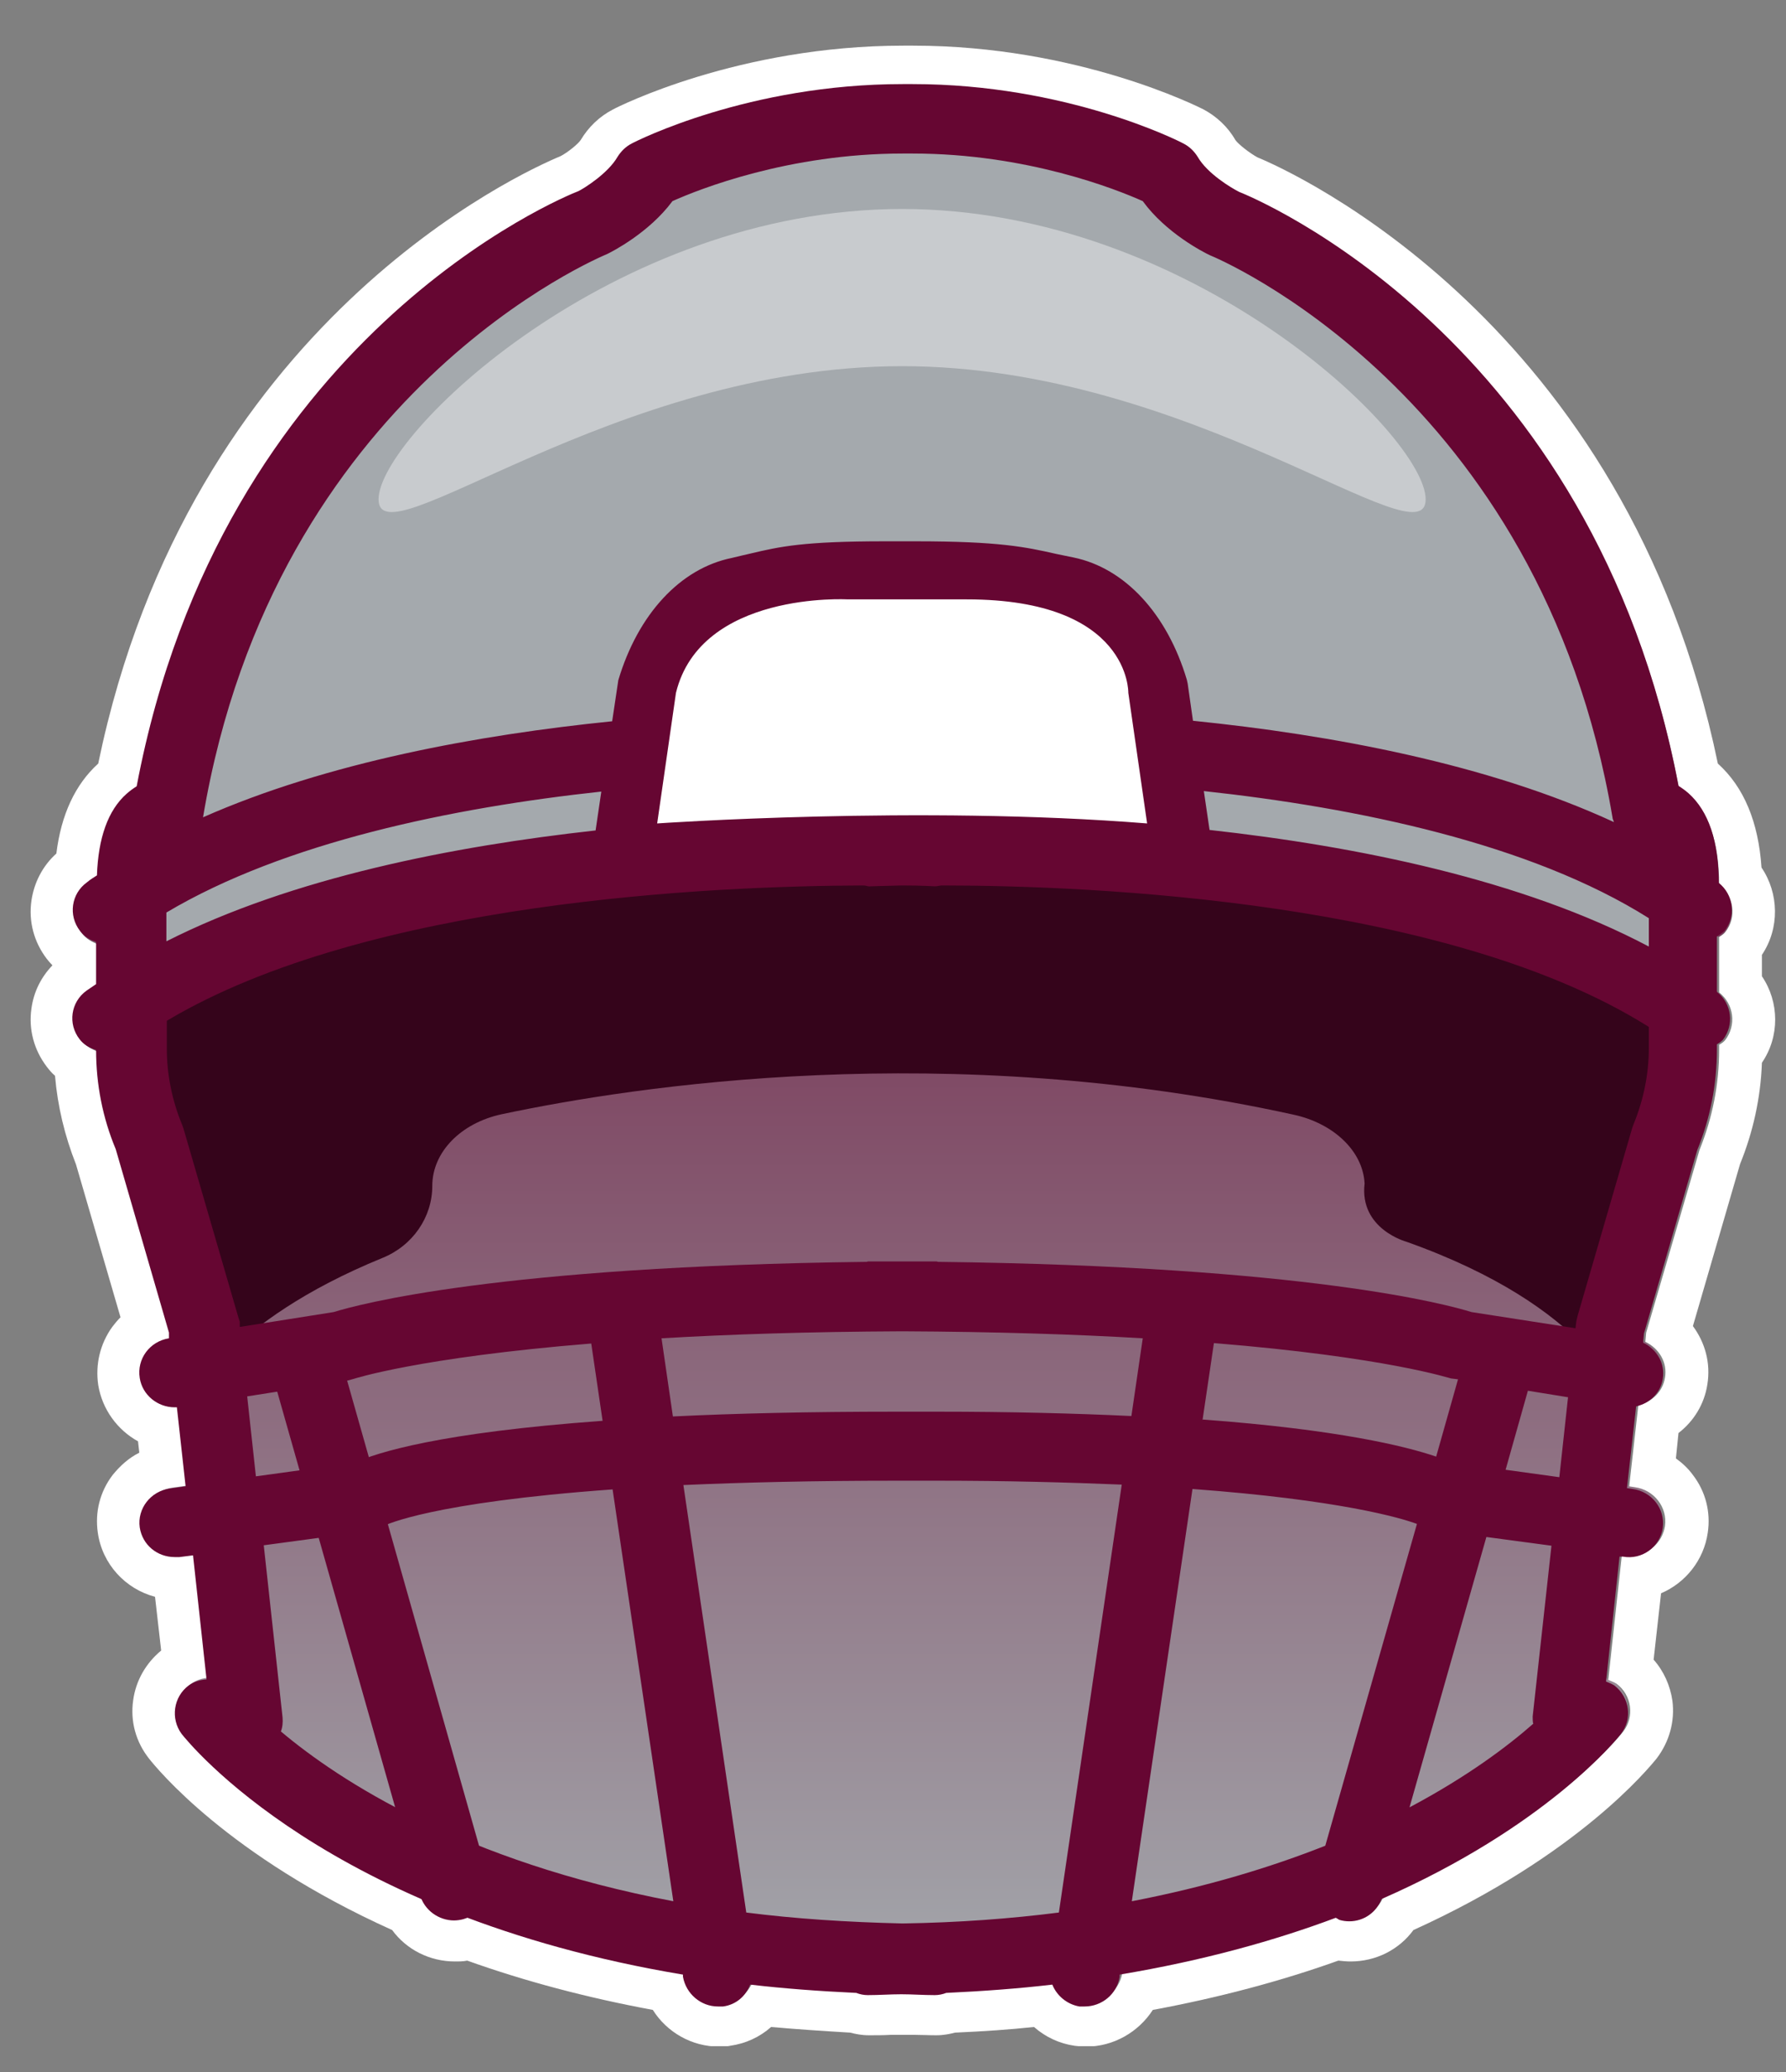
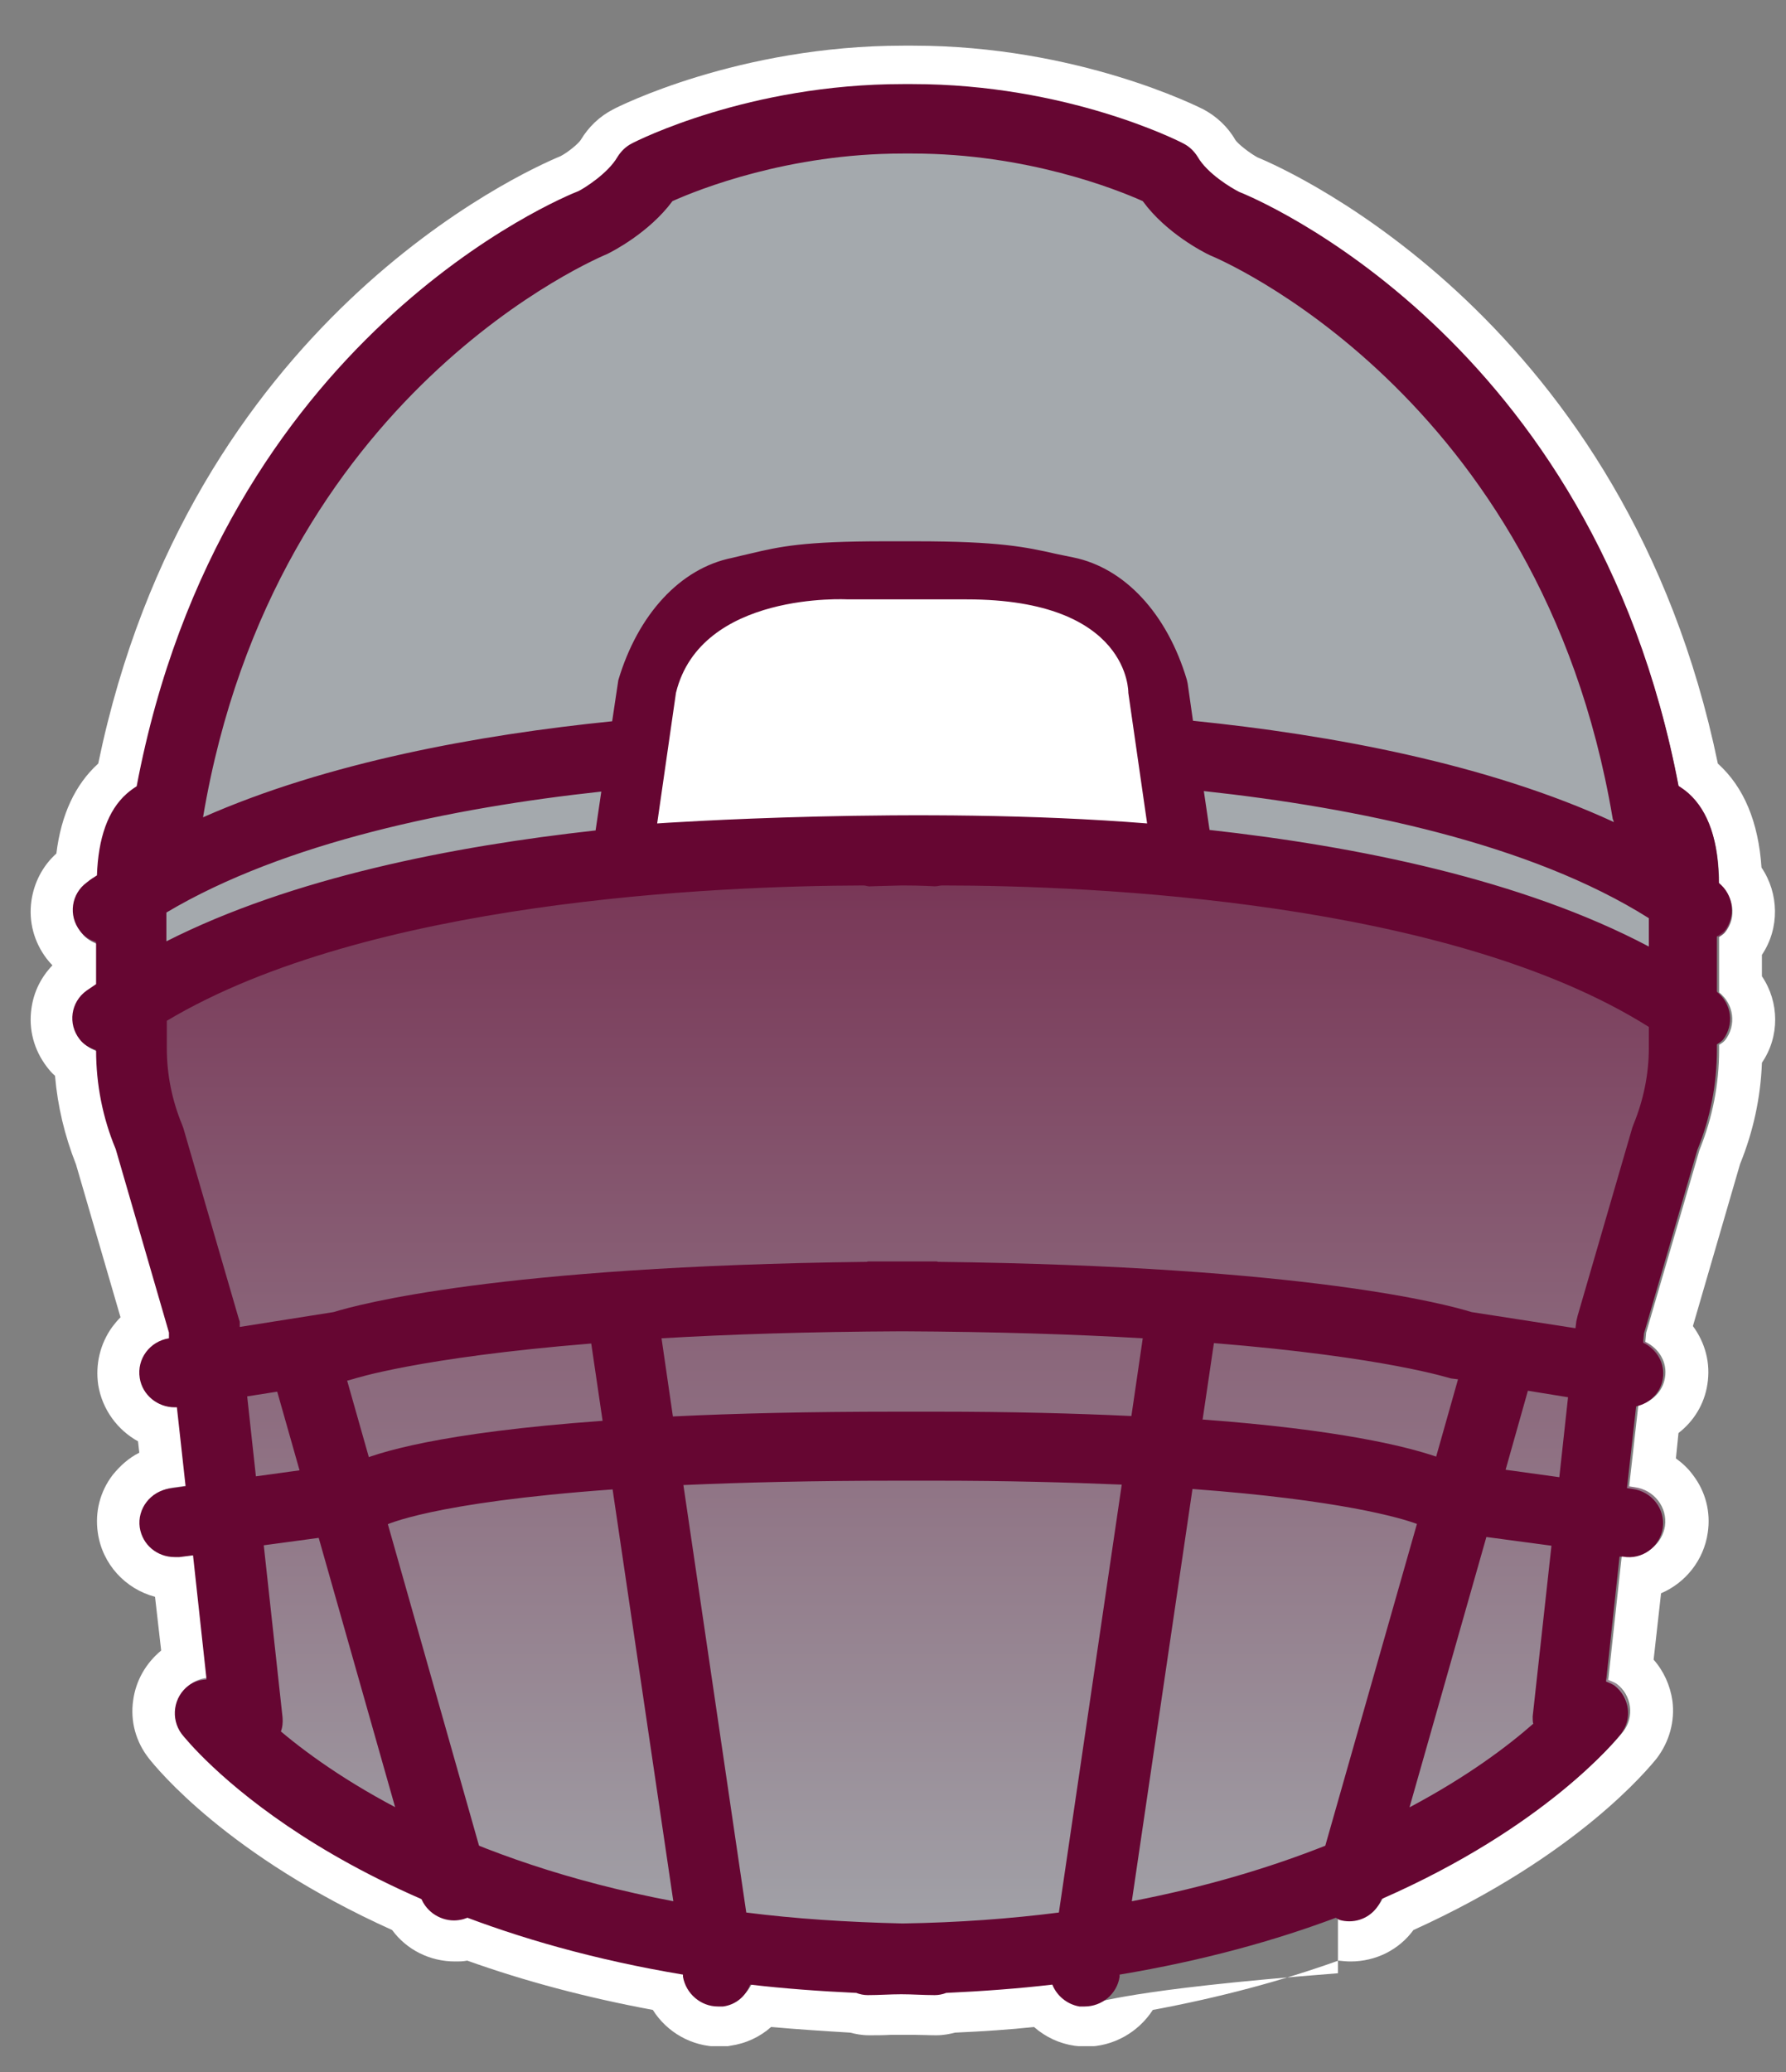
<svg xmlns="http://www.w3.org/2000/svg" width="25" height="29" viewBox="0 0 25 29" fill="none">
  <rect x="0" y="0" width="25" height="29" fill="#808080" stroke="none" />
  <g clip-path="url(#clip0_2135_2536)">
    <path d="M24.058 13.114C24.058 13.114 24.119 13.077 24.143 13.047C24.302 12.839 24.266 12.545 24.058 12.38C24.058 11.806 23.917 11.384 23.636 11.133C23.587 11.091 23.544 11.06 23.496 11.03C22.304 4.758 17.518 2.815 17.347 2.754C17.237 2.699 16.901 2.497 16.766 2.265C16.717 2.185 16.65 2.118 16.564 2.075C16.497 2.038 14.926 1.25 12.775 1.25H12.634C10.483 1.25 8.912 2.045 8.845 2.075C8.759 2.118 8.692 2.185 8.643 2.265C8.509 2.497 8.172 2.699 8.099 2.735C7.891 2.815 3.105 4.758 1.913 11.03C1.865 11.06 1.822 11.091 1.773 11.133C1.51 11.366 1.376 11.751 1.357 12.27C1.308 12.301 1.259 12.331 1.217 12.368C0.997 12.527 0.954 12.833 1.119 13.04C1.18 13.12 1.259 13.163 1.345 13.193V13.78C1.302 13.811 1.253 13.841 1.211 13.872C0.99 14.031 0.948 14.336 1.113 14.544C1.174 14.623 1.253 14.666 1.345 14.697C1.345 15.174 1.437 15.638 1.62 16.078L2.366 18.633V18.713C2.097 18.755 1.913 19 1.956 19.263C1.993 19.501 2.207 19.666 2.439 19.666C2.451 19.666 2.457 19.666 2.47 19.666L2.592 20.766L2.372 20.797C2.103 20.834 1.913 21.078 1.95 21.341C1.987 21.579 2.195 21.756 2.439 21.756C2.464 21.756 2.482 21.756 2.506 21.756L2.696 21.732L2.885 23.456C2.8 23.462 2.708 23.486 2.635 23.541C2.421 23.7 2.378 24.006 2.543 24.213C2.61 24.299 3.588 25.509 5.892 26.512C5.966 26.701 6.149 26.823 6.345 26.823C6.388 26.823 6.43 26.823 6.479 26.805C6.504 26.805 6.516 26.787 6.534 26.775C7.384 27.092 8.386 27.374 9.554 27.563V27.594C9.596 27.832 9.804 28.009 10.043 28.009C10.067 28.009 10.092 28.009 10.116 28.009C10.299 27.985 10.434 27.863 10.495 27.71C10.966 27.765 11.461 27.801 11.98 27.826C12.029 27.844 12.084 27.856 12.139 27.856C12.304 27.856 12.451 27.844 12.61 27.844C12.769 27.844 12.915 27.856 13.08 27.856C13.135 27.856 13.191 27.844 13.239 27.826C13.759 27.801 14.254 27.765 14.725 27.71C14.786 27.863 14.926 27.985 15.104 28.009C15.128 28.009 15.152 28.009 15.177 28.009C15.415 28.009 15.629 27.838 15.666 27.594V27.563C16.839 27.367 17.842 27.092 18.691 26.775C18.71 26.781 18.728 26.799 18.746 26.805C18.789 26.817 18.838 26.823 18.881 26.823C19.083 26.823 19.26 26.701 19.333 26.512C21.631 25.509 22.616 24.299 22.683 24.213C22.848 24 22.805 23.7 22.591 23.541C22.554 23.517 22.518 23.505 22.475 23.486L22.664 21.744H22.713C22.982 21.793 23.233 21.604 23.27 21.341C23.306 21.078 23.117 20.834 22.848 20.797L22.768 20.785L22.897 19.648C23.086 19.605 23.239 19.458 23.27 19.263C23.306 19.049 23.184 18.853 22.994 18.762L23.007 18.633L23.752 16.078C23.936 15.632 24.027 15.155 24.027 14.672V14.605C24.027 14.605 24.088 14.569 24.113 14.538C24.272 14.33 24.235 14.037 24.027 13.872V13.095L24.058 13.114Z" fill="url(#paint0_linear_2135_2536)" />
-     <path d="M12.781 1.25C14.932 1.25 16.503 2.044 16.57 2.075C16.656 2.118 16.723 2.185 16.772 2.265C16.907 2.497 17.243 2.698 17.353 2.753C17.524 2.815 22.31 4.758 23.502 11.029C23.551 11.06 23.593 11.091 23.642 11.133C23.923 11.384 24.064 11.8 24.064 12.38C24.272 12.545 24.315 12.839 24.15 13.046C24.125 13.077 24.095 13.095 24.064 13.114V13.89C24.272 14.055 24.308 14.348 24.15 14.556C24.125 14.587 24.095 14.605 24.064 14.623V14.691C24.064 15.174 23.972 15.644 23.789 16.096L23.043 18.651L23.031 18.78C23.221 18.871 23.343 19.067 23.306 19.281C23.276 19.477 23.123 19.623 22.933 19.666L22.805 20.803L22.884 20.815C23.153 20.852 23.343 21.096 23.306 21.359C23.269 21.597 23.062 21.775 22.823 21.775C22.799 21.775 22.774 21.775 22.75 21.775H22.701L22.512 23.511C22.548 23.529 22.591 23.541 22.628 23.566C22.841 23.724 22.884 24.03 22.719 24.238C22.652 24.323 21.674 25.534 19.37 26.536C19.297 26.726 19.113 26.848 18.918 26.848C18.875 26.848 18.832 26.848 18.783 26.829C18.759 26.829 18.746 26.811 18.728 26.799C17.878 27.117 16.876 27.398 15.709 27.587V27.618C15.666 27.856 15.458 28.034 15.22 28.034C15.195 28.034 15.171 28.034 15.146 28.034C14.963 28.009 14.828 27.887 14.767 27.734C14.297 27.789 13.802 27.826 13.282 27.85C13.233 27.869 13.178 27.881 13.123 27.881C12.958 27.881 12.811 27.869 12.652 27.869C12.494 27.869 12.347 27.881 12.182 27.881C12.127 27.881 12.072 27.869 12.023 27.85C11.503 27.826 11.008 27.789 10.538 27.734C10.477 27.887 10.336 28.009 10.159 28.034C10.134 28.034 10.11 28.034 10.085 28.034C9.847 28.034 9.633 27.862 9.596 27.618V27.587C8.423 27.392 7.42 27.117 6.571 26.799C6.553 26.805 6.534 26.823 6.516 26.829C6.473 26.842 6.424 26.848 6.381 26.848C6.18 26.848 6.002 26.726 5.929 26.536C3.631 25.534 2.647 24.323 2.58 24.238C2.415 24.024 2.457 23.724 2.677 23.566C2.751 23.511 2.842 23.486 2.928 23.48L2.739 21.756L2.549 21.781C2.549 21.781 2.5 21.781 2.482 21.781C2.237 21.781 2.029 21.604 1.993 21.365C1.956 21.102 2.146 20.858 2.415 20.821L2.635 20.791L2.512 19.69C2.512 19.69 2.494 19.69 2.482 19.69C2.243 19.69 2.036 19.519 1.993 19.287C1.95 19.024 2.133 18.78 2.402 18.737L2.396 18.657L1.651 16.102C1.467 15.662 1.375 15.192 1.375 14.721C1.29 14.691 1.204 14.642 1.143 14.568C0.978 14.354 1.021 14.055 1.241 13.896C1.284 13.866 1.333 13.835 1.375 13.804V13.218C1.29 13.187 1.204 13.138 1.149 13.065C0.984 12.851 1.027 12.551 1.247 12.392C1.29 12.362 1.339 12.325 1.388 12.295C1.406 11.775 1.541 11.39 1.803 11.158C1.852 11.115 1.895 11.084 1.944 11.054C3.117 4.758 7.903 2.821 8.111 2.735C8.178 2.698 8.521 2.491 8.655 2.265C8.704 2.185 8.771 2.118 8.857 2.075C8.924 2.038 10.495 1.25 12.646 1.25H12.787M12.787 0.639H12.646C10.342 0.639 8.649 1.494 8.582 1.531C8.392 1.629 8.239 1.776 8.129 1.959C8.093 2.014 7.952 2.13 7.848 2.185C7.317 2.405 2.653 4.502 1.375 10.687C1.052 10.98 0.856 11.402 0.789 11.946C0.599 12.117 0.477 12.35 0.44 12.606C0.398 12.9 0.477 13.187 0.654 13.419C0.679 13.45 0.703 13.48 0.734 13.511C0.575 13.676 0.471 13.884 0.44 14.116C0.398 14.409 0.477 14.697 0.654 14.929C0.691 14.978 0.728 15.021 0.77 15.057C0.807 15.485 0.905 15.895 1.064 16.298L1.687 18.437C1.644 18.48 1.608 18.523 1.571 18.572C1.4 18.81 1.333 19.098 1.375 19.385C1.431 19.727 1.644 20.014 1.932 20.173L1.95 20.332C1.803 20.405 1.681 20.516 1.577 20.644C1.4 20.876 1.327 21.163 1.369 21.451C1.431 21.891 1.754 22.239 2.17 22.349L2.256 23.101C2.042 23.278 1.901 23.523 1.864 23.798C1.822 24.091 1.901 24.378 2.084 24.611C2.195 24.751 3.185 25.974 5.489 27.013C5.691 27.288 6.015 27.453 6.369 27.453C6.424 27.453 6.485 27.453 6.54 27.441C7.341 27.728 8.215 27.96 9.138 28.131C9.334 28.443 9.682 28.645 10.067 28.645C10.116 28.645 10.171 28.645 10.22 28.633C10.44 28.602 10.636 28.51 10.794 28.37C11.131 28.4 11.497 28.425 11.901 28.449C11.974 28.468 12.06 28.486 12.164 28.486C12.267 28.486 12.365 28.486 12.469 28.48C12.53 28.48 12.585 28.48 12.646 28.48C12.683 28.48 12.744 28.48 12.799 28.48C12.897 28.48 13.001 28.486 13.105 28.486C13.209 28.486 13.294 28.468 13.368 28.449C13.771 28.431 14.138 28.406 14.474 28.37C14.633 28.51 14.828 28.602 15.042 28.633C15.097 28.639 15.146 28.645 15.201 28.645C15.586 28.645 15.935 28.443 16.137 28.131C17.059 27.96 17.933 27.728 18.734 27.441C18.789 27.447 18.85 27.453 18.905 27.453C19.26 27.453 19.584 27.288 19.785 27.013C22.09 25.968 23.08 24.745 23.19 24.611C23.367 24.378 23.447 24.091 23.41 23.804C23.379 23.59 23.288 23.388 23.147 23.229L23.251 22.3C23.593 22.154 23.85 21.836 23.905 21.451C23.948 21.163 23.875 20.876 23.697 20.644C23.63 20.552 23.551 20.479 23.459 20.412L23.495 20.057C23.709 19.892 23.856 19.654 23.899 19.379C23.948 19.079 23.868 18.792 23.697 18.56L24.357 16.292C24.541 15.84 24.645 15.363 24.663 14.874C24.914 14.507 24.907 14.024 24.663 13.664V13.364C24.914 12.991 24.901 12.502 24.657 12.142C24.614 11.506 24.412 11.017 24.046 10.687C22.768 4.508 18.08 2.399 17.603 2.203C17.5 2.148 17.334 2.02 17.292 1.959C17.188 1.776 17.029 1.629 16.846 1.531C16.772 1.494 15.079 0.639 12.781 0.639L12.787 0.639Z" fill="white" />
-     <path d="M19.101 16.561C19.076 16.109 18.667 15.724 18.111 15.602C13.245 14.532 8.893 15.198 7.023 15.595C6.449 15.718 6.051 16.127 6.051 16.598C6.051 17.038 5.776 17.435 5.354 17.606C3.154 18.505 2.683 19.599 2.683 19.599L1.608 14.52C10.262 8.261 23.972 14.465 23.972 14.465L22.664 19.562C22.664 19.562 22.267 18.297 19.688 17.38C19.688 17.38 19.027 17.203 19.101 16.567V16.561Z" fill="#35041B" />
+     <path d="M12.781 1.25C14.932 1.25 16.503 2.044 16.57 2.075C16.656 2.118 16.723 2.185 16.772 2.265C16.907 2.497 17.243 2.698 17.353 2.753C17.524 2.815 22.31 4.758 23.502 11.029C23.551 11.06 23.593 11.091 23.642 11.133C23.923 11.384 24.064 11.8 24.064 12.38C24.272 12.545 24.315 12.839 24.15 13.046C24.125 13.077 24.095 13.095 24.064 13.114V13.89C24.272 14.055 24.308 14.348 24.15 14.556C24.125 14.587 24.095 14.605 24.064 14.623V14.691C24.064 15.174 23.972 15.644 23.789 16.096L23.043 18.651L23.031 18.78C23.221 18.871 23.343 19.067 23.306 19.281C23.276 19.477 23.123 19.623 22.933 19.666L22.805 20.803L22.884 20.815C23.153 20.852 23.343 21.096 23.306 21.359C23.269 21.597 23.062 21.775 22.823 21.775C22.799 21.775 22.774 21.775 22.75 21.775H22.701L22.512 23.511C22.548 23.529 22.591 23.541 22.628 23.566C22.841 23.724 22.884 24.03 22.719 24.238C22.652 24.323 21.674 25.534 19.37 26.536C19.297 26.726 19.113 26.848 18.918 26.848C18.875 26.848 18.832 26.848 18.783 26.829C18.759 26.829 18.746 26.811 18.728 26.799V27.618C15.666 27.856 15.458 28.034 15.22 28.034C15.195 28.034 15.171 28.034 15.146 28.034C14.963 28.009 14.828 27.887 14.767 27.734C14.297 27.789 13.802 27.826 13.282 27.85C13.233 27.869 13.178 27.881 13.123 27.881C12.958 27.881 12.811 27.869 12.652 27.869C12.494 27.869 12.347 27.881 12.182 27.881C12.127 27.881 12.072 27.869 12.023 27.85C11.503 27.826 11.008 27.789 10.538 27.734C10.477 27.887 10.336 28.009 10.159 28.034C10.134 28.034 10.11 28.034 10.085 28.034C9.847 28.034 9.633 27.862 9.596 27.618V27.587C8.423 27.392 7.42 27.117 6.571 26.799C6.553 26.805 6.534 26.823 6.516 26.829C6.473 26.842 6.424 26.848 6.381 26.848C6.18 26.848 6.002 26.726 5.929 26.536C3.631 25.534 2.647 24.323 2.58 24.238C2.415 24.024 2.457 23.724 2.677 23.566C2.751 23.511 2.842 23.486 2.928 23.48L2.739 21.756L2.549 21.781C2.549 21.781 2.5 21.781 2.482 21.781C2.237 21.781 2.029 21.604 1.993 21.365C1.956 21.102 2.146 20.858 2.415 20.821L2.635 20.791L2.512 19.69C2.512 19.69 2.494 19.69 2.482 19.69C2.243 19.69 2.036 19.519 1.993 19.287C1.95 19.024 2.133 18.78 2.402 18.737L2.396 18.657L1.651 16.102C1.467 15.662 1.375 15.192 1.375 14.721C1.29 14.691 1.204 14.642 1.143 14.568C0.978 14.354 1.021 14.055 1.241 13.896C1.284 13.866 1.333 13.835 1.375 13.804V13.218C1.29 13.187 1.204 13.138 1.149 13.065C0.984 12.851 1.027 12.551 1.247 12.392C1.29 12.362 1.339 12.325 1.388 12.295C1.406 11.775 1.541 11.39 1.803 11.158C1.852 11.115 1.895 11.084 1.944 11.054C3.117 4.758 7.903 2.821 8.111 2.735C8.178 2.698 8.521 2.491 8.655 2.265C8.704 2.185 8.771 2.118 8.857 2.075C8.924 2.038 10.495 1.25 12.646 1.25H12.787M12.787 0.639H12.646C10.342 0.639 8.649 1.494 8.582 1.531C8.392 1.629 8.239 1.776 8.129 1.959C8.093 2.014 7.952 2.13 7.848 2.185C7.317 2.405 2.653 4.502 1.375 10.687C1.052 10.98 0.856 11.402 0.789 11.946C0.599 12.117 0.477 12.35 0.44 12.606C0.398 12.9 0.477 13.187 0.654 13.419C0.679 13.45 0.703 13.48 0.734 13.511C0.575 13.676 0.471 13.884 0.44 14.116C0.398 14.409 0.477 14.697 0.654 14.929C0.691 14.978 0.728 15.021 0.77 15.057C0.807 15.485 0.905 15.895 1.064 16.298L1.687 18.437C1.644 18.48 1.608 18.523 1.571 18.572C1.4 18.81 1.333 19.098 1.375 19.385C1.431 19.727 1.644 20.014 1.932 20.173L1.95 20.332C1.803 20.405 1.681 20.516 1.577 20.644C1.4 20.876 1.327 21.163 1.369 21.451C1.431 21.891 1.754 22.239 2.17 22.349L2.256 23.101C2.042 23.278 1.901 23.523 1.864 23.798C1.822 24.091 1.901 24.378 2.084 24.611C2.195 24.751 3.185 25.974 5.489 27.013C5.691 27.288 6.015 27.453 6.369 27.453C6.424 27.453 6.485 27.453 6.54 27.441C7.341 27.728 8.215 27.96 9.138 28.131C9.334 28.443 9.682 28.645 10.067 28.645C10.116 28.645 10.171 28.645 10.22 28.633C10.44 28.602 10.636 28.51 10.794 28.37C11.131 28.4 11.497 28.425 11.901 28.449C11.974 28.468 12.06 28.486 12.164 28.486C12.267 28.486 12.365 28.486 12.469 28.48C12.53 28.48 12.585 28.48 12.646 28.48C12.683 28.48 12.744 28.48 12.799 28.48C12.897 28.48 13.001 28.486 13.105 28.486C13.209 28.486 13.294 28.468 13.368 28.449C13.771 28.431 14.138 28.406 14.474 28.37C14.633 28.51 14.828 28.602 15.042 28.633C15.097 28.639 15.146 28.645 15.201 28.645C15.586 28.645 15.935 28.443 16.137 28.131C17.059 27.96 17.933 27.728 18.734 27.441C18.789 27.447 18.85 27.453 18.905 27.453C19.26 27.453 19.584 27.288 19.785 27.013C22.09 25.968 23.08 24.745 23.19 24.611C23.367 24.378 23.447 24.091 23.41 23.804C23.379 23.59 23.288 23.388 23.147 23.229L23.251 22.3C23.593 22.154 23.85 21.836 23.905 21.451C23.948 21.163 23.875 20.876 23.697 20.644C23.63 20.552 23.551 20.479 23.459 20.412L23.495 20.057C23.709 19.892 23.856 19.654 23.899 19.379C23.948 19.079 23.868 18.792 23.697 18.56L24.357 16.292C24.541 15.84 24.645 15.363 24.663 14.874C24.914 14.507 24.907 14.024 24.663 13.664V13.364C24.914 12.991 24.901 12.502 24.657 12.142C24.614 11.506 24.412 11.017 24.046 10.687C22.768 4.508 18.08 2.399 17.603 2.203C17.5 2.148 17.334 2.02 17.292 1.959C17.188 1.776 17.029 1.629 16.846 1.531C16.772 1.494 15.079 0.639 12.781 0.639L12.787 0.639Z" fill="white" />
    <path d="M23.269 13.841C23.269 6.495 16.98 3.212 16.98 3.212L15.959 2.344C14.883 2.014 13.294 1.513 12.628 1.666C11.962 1.519 10.373 2.02 9.297 2.344L6.516 3.726C6.516 3.726 2.176 9.062 2.115 13.634C2.115 13.634 5.067 11.91 12.414 11.843C19.767 11.916 23.269 13.841 23.269 13.841Z" fill="#A4A9AD" />
    <path d="M6.357 26.879C6.143 26.879 5.941 26.738 5.88 26.524L3.771 19.092C3.698 18.835 3.851 18.566 4.114 18.493C4.376 18.42 4.645 18.573 4.719 18.829L6.827 26.262C6.901 26.518 6.748 26.787 6.485 26.861C6.442 26.873 6.393 26.879 6.351 26.879H6.357Z" fill="#660632" />
-     <path d="M15.14 1.659H10.079V9.086H15.14V1.659Z" fill="#A4A9AD" />
    <path d="M8.698 12.087L9.052 9.624C9.278 8.86 9.761 8.316 10.324 8.2C10.892 8.083 11.051 7.979 12.383 7.979H12.817C14.144 7.979 14.37 8.083 14.938 8.2C15.501 8.316 15.983 8.86 16.21 9.624L16.564 12.087" fill="white" />
    <path d="M24.058 13.089C24.058 13.089 24.119 13.053 24.143 13.022C24.302 12.814 24.265 12.521 24.058 12.356C24.058 11.775 23.917 11.354 23.636 11.103C23.587 11.06 23.544 11.03 23.495 10.999C22.303 4.704 17.518 2.754 17.346 2.686C17.236 2.631 16.9 2.43 16.766 2.197C16.717 2.118 16.65 2.051 16.564 2.008C16.497 1.971 14.926 1.177 12.775 1.177H12.634C10.482 1.177 8.912 1.971 8.844 2.008C8.759 2.051 8.692 2.118 8.643 2.197C8.508 2.43 8.172 2.638 8.099 2.674C7.891 2.754 3.105 4.704 1.913 11.005C1.864 11.036 1.822 11.066 1.773 11.109C1.51 11.341 1.375 11.732 1.357 12.252C1.308 12.283 1.259 12.313 1.216 12.35C0.996 12.509 0.954 12.814 1.119 13.028C1.18 13.108 1.259 13.151 1.345 13.181V13.774C1.302 13.805 1.253 13.835 1.21 13.866C0.99 14.025 0.947 14.33 1.113 14.544C1.174 14.624 1.253 14.666 1.345 14.697C1.345 15.174 1.436 15.644 1.62 16.084L2.365 18.651V18.731C2.097 18.774 1.913 19.018 1.956 19.287C1.993 19.526 2.207 19.697 2.445 19.697C2.457 19.697 2.463 19.697 2.476 19.697L2.598 20.803L2.378 20.834C2.109 20.87 1.919 21.115 1.956 21.378C1.993 21.622 2.2 21.793 2.445 21.793C2.469 21.793 2.488 21.793 2.512 21.793L2.702 21.769L2.891 23.505C2.806 23.511 2.714 23.535 2.641 23.59C2.427 23.749 2.384 24.055 2.543 24.269C2.641 24.391 4.578 26.805 9.56 27.637V27.667C9.602 27.905 9.81 28.083 10.049 28.083C10.073 28.083 10.097 28.083 10.122 28.083C10.305 28.058 10.44 27.936 10.501 27.777C10.972 27.832 11.467 27.869 11.986 27.893C12.035 27.912 12.09 27.924 12.145 27.924C12.31 27.924 12.457 27.912 12.616 27.912C12.775 27.912 12.921 27.924 13.086 27.924C13.141 27.924 13.196 27.912 13.245 27.893C13.765 27.869 14.26 27.832 14.73 27.777C14.792 27.93 14.932 28.052 15.109 28.083C15.134 28.083 15.158 28.083 15.183 28.083C15.421 28.083 15.635 27.912 15.672 27.667V27.637C16.845 27.441 17.848 27.16 18.697 26.842C18.716 26.848 18.734 26.866 18.752 26.872C18.795 26.885 18.844 26.891 18.887 26.891C19.088 26.891 19.266 26.768 19.339 26.579C21.637 25.571 22.621 24.354 22.689 24.269C22.854 24.055 22.811 23.755 22.597 23.59C22.56 23.566 22.523 23.553 22.481 23.535L22.67 21.787H22.719C22.988 21.836 23.239 21.646 23.275 21.384C23.312 21.121 23.122 20.876 22.854 20.84L22.774 20.828L22.902 19.684C23.092 19.642 23.245 19.495 23.275 19.299C23.312 19.085 23.19 18.884 23 18.792L23.012 18.664L23.758 16.097C23.942 15.644 24.033 15.174 24.033 14.685V14.617C24.033 14.617 24.094 14.581 24.119 14.55C24.278 14.342 24.241 14.049 24.033 13.884V13.108L24.058 13.089ZM8.502 3.554C8.563 3.524 9.083 3.261 9.413 2.815C9.78 2.65 11.039 2.149 12.634 2.149H12.775C14.37 2.149 15.629 2.65 15.996 2.815C16.32 3.261 16.845 3.53 16.937 3.573C16.986 3.591 21.564 5.48 22.572 11.445C22.572 11.464 22.585 11.482 22.591 11.506C20.818 10.687 18.624 10.284 16.699 10.088L16.625 9.569L16.613 9.514C16.338 8.591 15.745 7.949 15.024 7.802L14.786 7.753C14.358 7.656 13.985 7.576 12.817 7.576H12.383C11.246 7.576 10.916 7.65 10.507 7.747C10.428 7.766 10.342 7.784 10.244 7.809C9.523 7.955 8.93 8.597 8.655 9.52L8.569 10.095C6.705 10.284 4.584 10.669 2.842 11.439C3.845 5.474 8.417 3.591 8.502 3.554ZM2.329 12.772C3.985 11.787 6.332 11.305 8.417 11.079L8.337 11.623C6.345 11.843 4.089 12.283 2.329 13.175V12.772ZM3.46 19.544L4.859 19.324L4.951 19.299C4.951 19.299 5.862 19 8.276 18.804L8.435 19.886C6.149 20.051 5.269 20.332 4.963 20.473L3.582 20.663L3.46 19.544ZM3.93 24.238C3.955 24.177 3.961 24.104 3.955 24.036L3.692 21.628L5.183 21.427L5.287 21.402L5.367 21.359C5.403 21.341 6.039 21.029 8.575 20.846L9.425 26.61C6.485 26.053 4.749 24.923 3.93 24.232V24.238ZM9.26 18.731C10.195 18.676 11.32 18.639 12.628 18.633C13.942 18.639 15.067 18.676 15.996 18.731L15.837 19.819C15.054 19.782 14.156 19.758 13.098 19.758H12.555C11.32 19.758 10.293 19.782 9.419 19.825L9.26 18.731ZM14.822 26.768C14.15 26.854 13.416 26.909 12.634 26.921C11.852 26.903 11.118 26.854 10.446 26.768L9.566 20.785C10.397 20.748 11.387 20.724 12.561 20.724H13.105C14.101 20.724 14.963 20.748 15.702 20.779L14.822 26.768ZM18.551 25.833C17.793 26.133 16.894 26.408 15.843 26.61L16.692 20.84C18.746 20.992 19.602 21.243 19.834 21.329L18.551 25.833ZM16.833 19.874L16.992 18.798C19.406 18.994 20.299 19.293 20.311 19.293L20.409 19.305L20.103 20.387C19.675 20.241 18.734 20.009 16.839 19.868L16.833 19.874ZM21.466 24.122C21.112 24.434 20.549 24.861 19.73 25.296L20.806 21.512L21.717 21.634L21.454 24.024C21.454 24.055 21.454 24.085 21.46 24.122H21.466ZM21.827 20.675L21.075 20.571L21.387 19.465L21.949 19.556L21.827 20.675ZM23.08 14.666C23.08 15.033 23.006 15.394 22.866 15.736C22.86 15.754 22.854 15.767 22.848 15.785L22.084 18.413C22.084 18.413 22.071 18.468 22.065 18.493L22.053 18.59L20.598 18.364C20.262 18.26 18.312 17.723 13.135 17.661C13.123 17.661 13.117 17.655 13.105 17.655C12.94 17.655 12.793 17.655 12.634 17.655C12.475 17.655 12.328 17.655 12.163 17.655C12.151 17.655 12.145 17.655 12.133 17.661C6.962 17.723 5.006 18.26 4.67 18.364L3.356 18.572V18.499C3.356 18.499 3.337 18.444 3.331 18.419L2.567 15.791C2.567 15.791 2.555 15.761 2.549 15.742C2.408 15.4 2.335 15.039 2.335 14.672V14.287C5.153 12.607 10.006 12.399 12.09 12.393C12.121 12.393 12.151 12.411 12.188 12.405C12.2 12.405 12.359 12.399 12.628 12.393C12.909 12.393 13.074 12.405 13.086 12.405C13.123 12.405 13.153 12.393 13.19 12.393C15.311 12.393 20.287 12.613 23.08 14.373V14.672V14.666ZM23.08 13.248C21.301 12.307 18.979 11.843 16.931 11.616L16.851 11.072C18.997 11.305 21.423 11.806 23.08 12.851V13.248Z" fill="#660632" />
-     <path opacity="0.4" d="M19.956 6.989C19.956 7.882 16.674 5.125 12.628 5.125C8.582 5.125 5.299 7.882 5.299 6.989C5.299 6.097 8.582 2.925 12.628 2.925C16.674 2.925 19.956 6.097 19.956 6.989Z" fill="white" />
    <path d="M9.199 11.525C9.199 11.525 12.866 11.268 16.057 11.525L15.794 9.697C15.794 9.697 15.825 8.389 13.533 8.389C11.118 8.389 11.864 8.389 11.864 8.389C11.864 8.389 9.81 8.273 9.462 9.697L9.199 11.525Z" fill="white" />
  </g>
  <defs>
    <linearGradient id="paint0_linear_2135_2536" x1="12.627" y1="1.25" x2="12.627" y2="28.009" gradientUnits="userSpaceOnUse">
      <stop offset="0.166" stop-color="#660632" />
      <stop offset="1" stop-color="#A4A9AD" />
    </linearGradient>
    <clipPath id="clip0_2135_2536">
      <rect width="24.43" height="28" fill="white" transform="translate(0.422 0.639)" />
    </clipPath>
  </defs>
</svg>